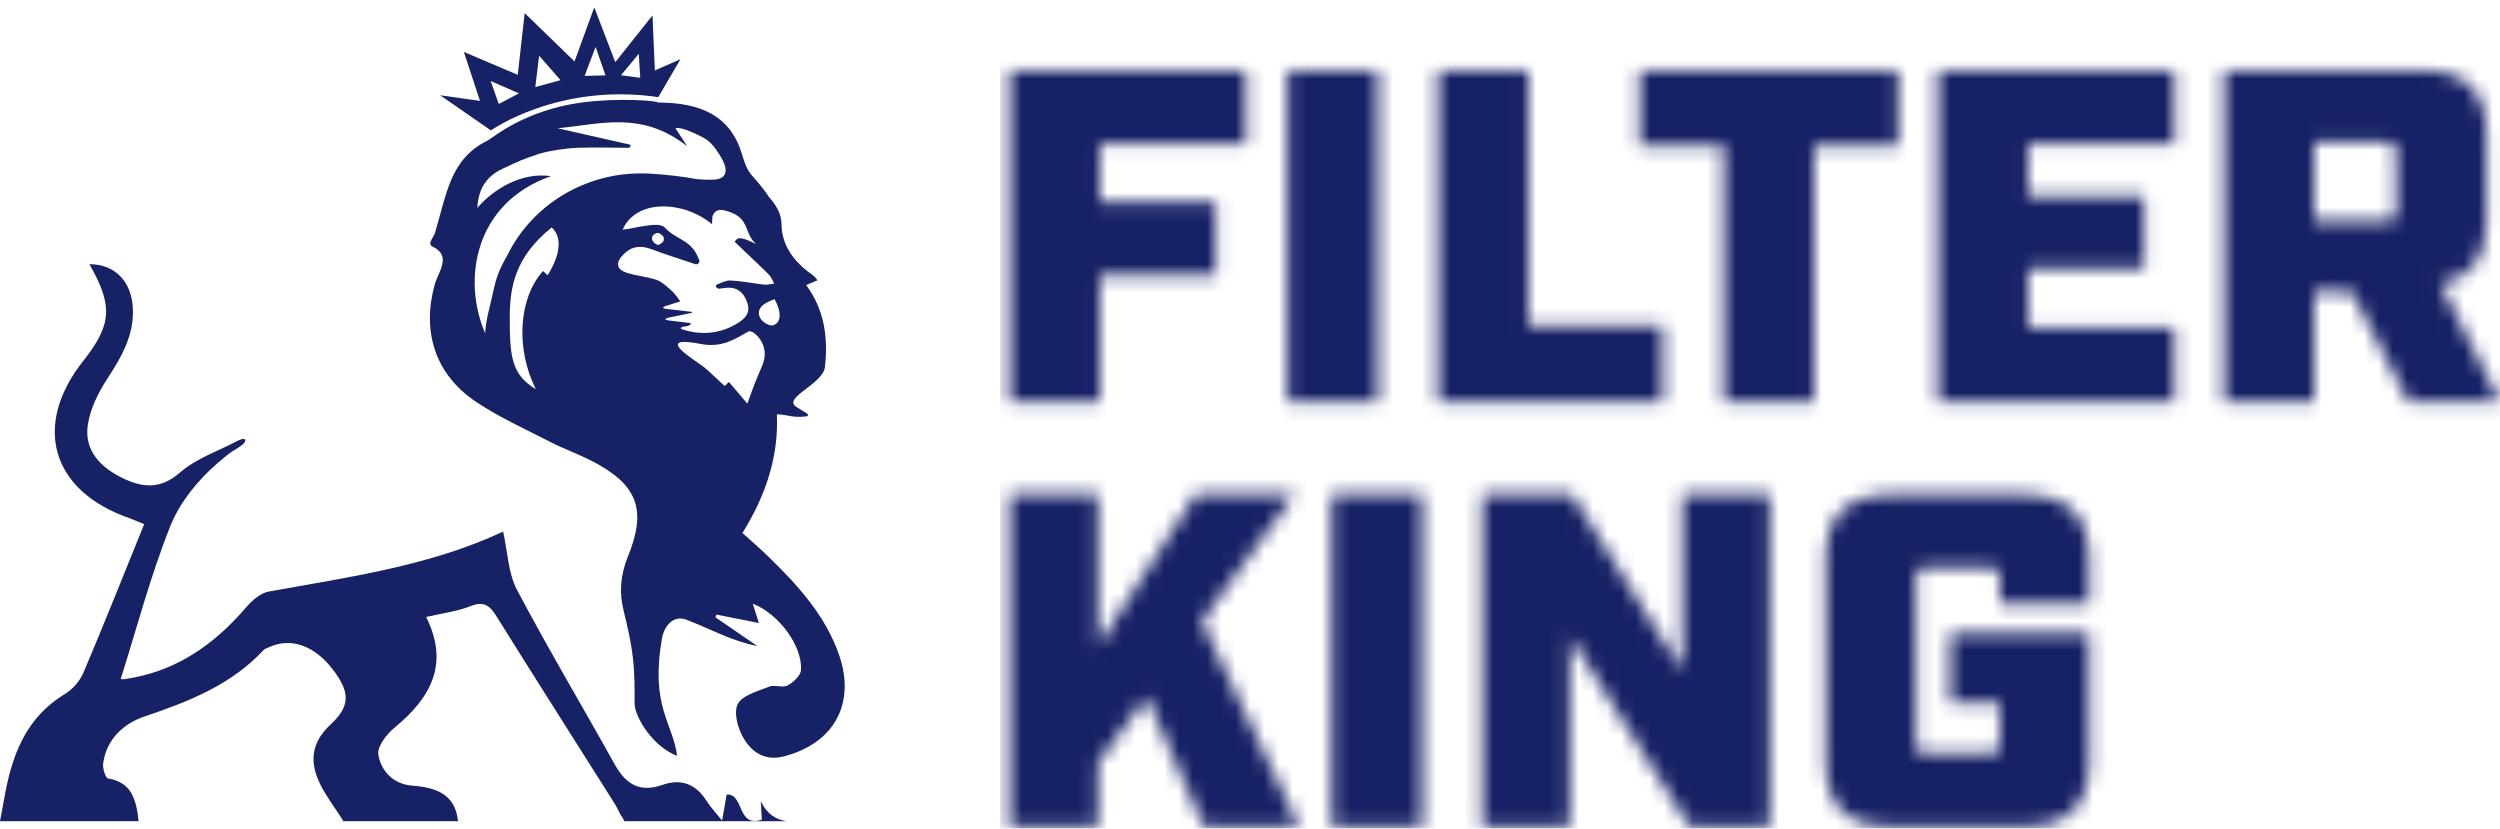
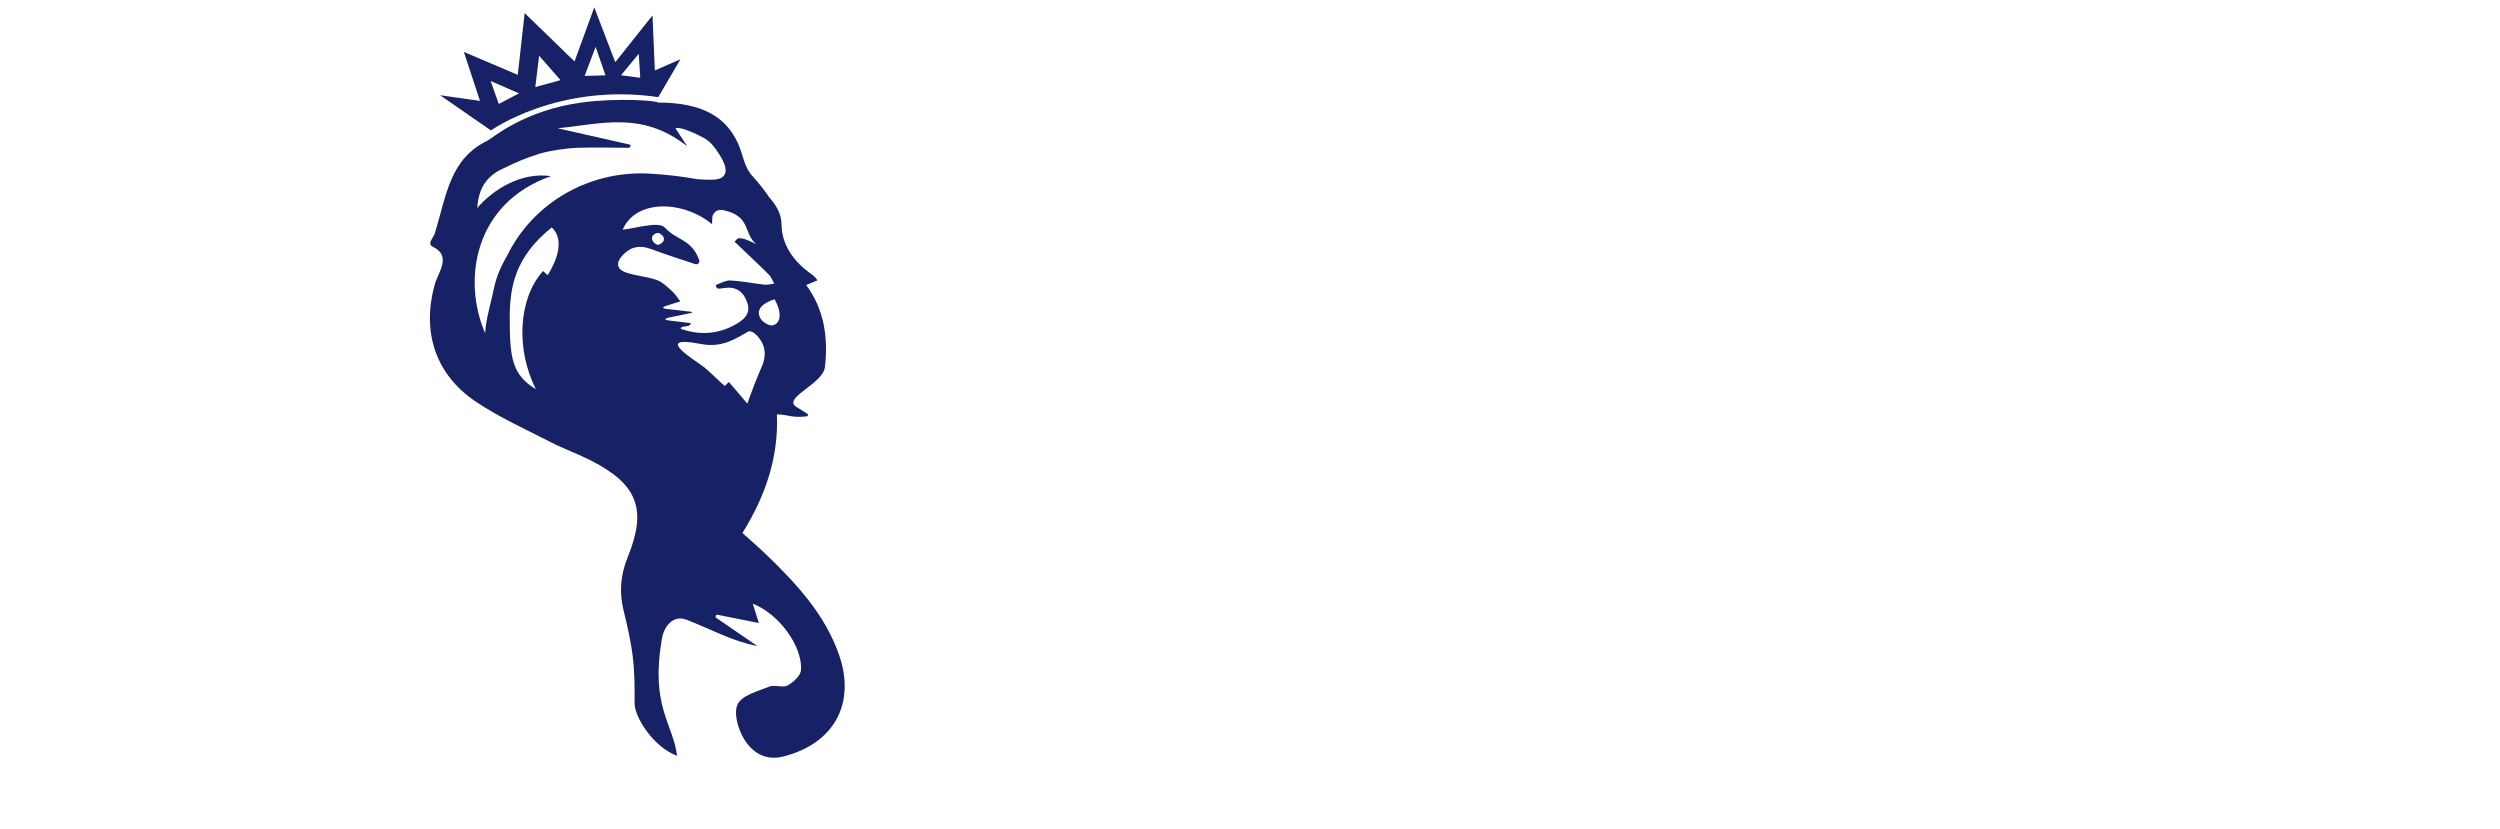
<svg xmlns="http://www.w3.org/2000/svg" width="175" height="58" viewBox="0 0 175 58" fill="none">
  <path fill-rule="evenodd" clip-rule="evenodd" d="M37.767 10.76C38.412 10.555 39.646 10.37 40.449 10.345C41.86 10.303 42.603 10.345 43.978 10.345C44.048 10.346 44.111 10.302 44.134 10.237C44.153 10.185 44.122 10.129 44.067 10.116L39.032 8.978C42.093 8.688 44.919 7.739 48.103 10.237L47.283 8.978C47.626 8.856 48.586 9.316 48.793 9.413C49.491 9.741 49.714 9.913 50.105 10.442C50.8 11.402 51.056 12.148 50.464 12.465C50.179 12.618 49.515 12.596 48.793 12.542C47.82 12.364 46.711 12.223 45.462 12.153C41.693 11.943 38.082 13.746 36.063 16.893C35.722 17.425 35.563 17.778 35.563 17.778C35.311 18.228 35.084 18.62 34.85 19.235C34.638 19.792 34.575 20.232 34.426 20.854C34.183 21.868 33.982 22.633 33.963 23.333C32.35 19.624 33.18 14.215 38.57 12.33C36.511 12.027 34.535 13.244 33.413 14.553C33.485 13.182 34.078 12.334 35.153 11.826C36.184 11.338 36.638 11.118 37.767 10.76ZM45.639 16.657C45.648 16.431 45.932 16.3 46.066 16.309C46.089 16.311 46.112 16.316 46.134 16.324C46.142 16.327 46.151 16.332 46.159 16.336C46.174 16.343 46.188 16.349 46.204 16.358C46.214 16.364 46.224 16.373 46.234 16.38C46.248 16.389 46.262 16.398 46.276 16.409C46.288 16.418 46.302 16.43 46.314 16.44C46.327 16.45 46.339 16.459 46.351 16.471C46.352 16.471 46.352 16.471 46.352 16.471C46.52 16.61 46.513 16.868 46.336 16.997L46.332 17L46.332 17C46.325 17.005 46.318 17.01 46.311 17.015C46.304 17.02 46.296 17.026 46.289 17.032C46.281 17.037 46.273 17.042 46.265 17.048C46.259 17.052 46.252 17.057 46.246 17.061C46.239 17.066 46.231 17.07 46.224 17.075C46.218 17.079 46.212 17.083 46.206 17.087C46.199 17.091 46.192 17.094 46.186 17.097C46.18 17.101 46.173 17.104 46.168 17.107C46.161 17.111 46.155 17.113 46.149 17.116C46.143 17.118 46.137 17.121 46.131 17.123C46.125 17.126 46.118 17.127 46.112 17.129C46.107 17.13 46.102 17.132 46.097 17.133C46.09 17.135 46.083 17.135 46.077 17.136C46.073 17.136 46.069 17.137 46.065 17.137C46.055 17.137 46.044 17.136 46.035 17.134C45.876 17.097 45.629 16.898 45.639 16.657ZM51.134 19.633C50.825 19.618 50.506 19.795 50.19 19.912C50.133 19.933 50.101 19.992 50.117 20.05C50.146 20.155 50.247 20.221 50.353 20.207C50.501 20.187 50.649 20.167 50.797 20.15C51.545 20.066 52.057 20.426 52.311 21.194C52.542 21.889 52.182 22.28 51.654 22.611C50.493 23.338 49.123 23.527 47.695 23.031C47.65 23.016 47.642 22.956 47.68 22.928C47.867 22.788 48.191 22.921 48.349 22.677C48.369 22.646 48.356 22.618 48.319 22.614C47.948 22.569 47.609 22.528 47.28 22.489C47.226 22.482 47.172 22.476 47.118 22.469C47.013 22.457 46.908 22.444 46.804 22.432C46.524 22.385 46.48 22.318 46.796 22.236C47.308 22.13 47.821 22.024 48.333 21.918C48.474 21.893 48.499 21.829 48.329 21.817L47.095 21.675C46.928 21.656 46.76 21.637 46.593 21.618C46.361 21.579 46.38 21.491 46.556 21.433C46.676 21.395 46.797 21.357 46.915 21.319C47.168 21.239 47.411 21.163 47.621 21.096C47.44 20.866 47.273 20.585 47.042 20.379C46.71 20.082 46.364 19.737 45.963 19.595C45.287 19.357 44.546 19.316 43.864 19.091C43.158 18.858 43.08 18.403 43.599 17.85C44.156 17.257 44.805 17.142 45.575 17.433C46.551 17.8 47.545 18.115 48.662 18.487C48.842 18.547 49.012 18.372 48.942 18.197C48.891 18.069 48.848 17.966 48.799 17.866C48.255 16.757 47.309 16.761 46.55 15.944C46.243 15.614 45.493 15.774 45.191 15.807C44.656 15.865 44.229 16.011 43.587 16.077C44.496 13.95 47.779 13.998 49.845 15.691C49.865 15.525 49.833 15.2 49.907 15.049C50.092 14.676 50.401 14.653 50.718 14.729C52.563 15.17 52.02 16.281 52.921 17.082C52.411 16.838 52 16.622 51.654 16.693C51.589 16.706 51.468 16.893 51.413 16.913C52.053 17.53 53.236 18.63 53.829 19.233C53.992 19.398 54.076 19.644 54.197 19.854C53.966 19.88 53.731 19.95 53.506 19.925C52.714 19.838 51.928 19.672 51.134 19.633ZM53.234 22.293C52.911 21.722 53.273 21.262 54.218 20.943C54.727 21.835 54.694 22.617 54.096 22.773C53.854 22.835 53.38 22.55 53.234 22.293ZM52.832 26.848C52.672 27.255 52.529 27.67 52.314 28.255C51.821 27.674 51.437 27.223 51.026 26.739C50.914 26.84 50.736 27.024 50.721 27.01C50.303 26.651 49.695 26.029 49.298 25.713C48.72 25.253 45.593 23.408 49.069 24.08C50.557 24.368 51.493 23.701 52.391 23.203C52.49 23.148 52.729 23.249 52.841 23.35C53.539 23.973 53.704 24.759 53.344 25.619C53.172 26.028 52.994 26.434 52.832 26.848ZM35.682 22.242C35.682 20.104 36.045 17.981 38.623 15.92C39.528 16.763 39.002 18.203 38.336 19.268C38.227 19.167 38.122 19.069 38.016 18.971C36.312 20.845 36.067 24.375 37.51 27.245C35.83 26.227 35.682 25.034 35.682 22.242ZM53.695 38.875C53.147 38.345 52.566 37.848 51.97 37.309C53.621 34.658 54.51 31.939 54.383 29.004C55.194 29.02 55.371 29.255 56.386 29.154C56.579 29.143 56.636 29.032 56.442 28.915C56.214 28.774 55.987 28.633 55.758 28.492C54.716 27.849 57.612 26.906 57.747 25.683C57.975 23.613 57.707 21.696 56.434 19.952C56.749 19.82 56.994 19.717 57.225 19.62C57.057 19.376 56.911 19.269 56.764 19.164C55.577 18.322 54.721 17.164 54.707 15.711C54.699 14.923 54.302 14.335 53.829 13.79C53.377 13.081 52.561 12.201 52.561 12.201L52.431 12.005C52.249 11.766 52.073 11.245 51.952 10.836C51.155 8.131 49.109 7.177 46.031 7.177C46.132 7.063 43.316 6.825 40.709 7.177C36.667 7.721 34.426 9.698 34.149 9.832C31.486 11.12 31.27 13.602 30.44 16.33C30.346 16.642 29.871 17.064 30.292 17.267C31.643 17.919 30.673 19.047 30.432 19.913C29.515 23.21 30.459 26.208 33.317 28.123C34.95 29.217 36.774 30.038 38.533 30.943C39.435 31.406 40.4 31.75 41.306 32.206C44.6 33.866 45.319 35.615 43.952 38.966C43.437 40.23 43.332 41.434 43.65 42.733C43.912 43.8 44.163 44.879 44.293 45.968C44.422 47.041 44.431 48.134 44.42 49.217C44.409 50.21 45.761 52.315 47.399 52.906C47.098 50.607 45.514 49.442 46.332 44.717C46.495 43.775 47.159 43.033 48.061 43.382C49.705 44.02 51.294 44.901 53.012 45.221C51.861 44.432 50.969 43.82 50.077 43.208C50.122 43.105 50.113 43.125 50.158 43.021C51.093 43.208 52.029 43.395 53.121 43.612C52.962 43.108 52.835 42.708 52.694 42.259C54.494 42.951 56.175 45.201 56.071 46.901C56.047 47.291 55.534 47.764 55.127 47.984C54.788 48.166 54.224 47.912 53.847 48.063C53.045 48.386 51.93 48.676 51.635 49.298C51.337 49.927 51.671 51.064 52.098 51.756C52.647 52.646 53.555 53.274 54.813 52.96C58.367 52.072 59.934 49.259 58.726 45.816C57.744 43.018 55.783 40.897 53.695 38.875Z" fill="#172165" />
-   <path fill-rule="evenodd" clip-rule="evenodd" d="M53.252 56.083C53.278 56.51 53.304 56.937 53.331 57.374C51.574 57.973 52.1 55.532 50.866 55.616C50.759 56.227 50.652 56.835 50.546 57.443C50.165 56.962 49.741 56.508 49.412 55.995C48.675 54.848 47.62 54.504 46.397 54.935C44.74 55.519 43.786 54.868 43.01 53.471C40.748 49.4 38.356 45.399 36.186 41.282C35.569 40.112 35.539 38.639 35.219 37.212C30.112 39.603 24.45 40.396 18.836 41.402C18.259 41.505 17.664 42.008 17.261 42.478C15.301 44.766 13.009 46.53 10.021 47.285C9.599 47.391 9.17 47.47 8.74 47.537C8.566 47.564 8.381 47.525 8.451 47.528C9.587 43.935 10.538 40.28 11.934 36.8C12.595 35.152 13.856 33.601 15.258 32.391C16.348 31.451 16.326 31.596 16.87 31.206C17.322 30.89 17.267 30.544 16.669 30.84C15.3 31.565 13.744 32.081 12.609 33.07C11.256 34.25 10.027 34.153 8.641 33.496C7.095 32.762 5.911 31.593 6.136 29.822C6.284 28.657 6.884 27.474 7.541 26.465C8.561 24.898 9.446 23.346 9.288 21.412C9.14 19.61 7.966 18.488 6.257 18.494C7.922 21.396 7.838 22.72 5.824 25.268C2.255 29.785 3.586 34.354 9.025 36.26C9.293 36.354 9.552 36.472 10.092 36.691C8.672 40.189 7.301 43.647 5.848 47.071C5.6 47.655 5.097 48.246 4.552 48.575C1.75 50.267 0.804 52.962 0.291 55.924C0.211 56.388 0.119 56.85 0 57.485H9.664C9.677 57.475 9.69 57.464 9.703 57.453H9.702C9.535 55.994 9.23 54.762 7.566 54.492C7.389 54.464 7.172 53.782 7.22 53.437C7.456 51.731 8.659 50.645 10.136 50.146C13.225 49.105 16.187 47.939 18.455 45.5C18.547 45.401 18.707 45.362 18.838 45.301C20.37 44.593 22.043 45.194 23.339 46.918C24.485 48.443 24.55 49.403 23.15 50.706C21.731 52.026 21.659 53.406 22.448 54.958C22.888 55.822 23.486 56.608 24.028 57.453L23.909 57.485H32.053C32.056 57.468 32.059 57.452 32.062 57.435H32.054C31.851 55.58 30.494 55.119 28.871 54.996C27.511 54.892 26.686 53.977 26.483 52.832C26.384 52.275 27.054 51.402 27.607 50.946C30.117 48.879 31.488 46.527 29.832 43.188C30.983 42.919 32.006 42.801 32.928 42.433C33.887 42.05 34.292 42.402 34.765 43.16C37.486 47.525 40.254 51.86 42.999 56.209C43.165 56.473 43.3 56.756 43.468 57.093C43.571 57.208 43.65 57.342 43.705 57.485H55.042C54.335 57.364 53.698 57.013 53.252 56.083Z" fill="#172165" />
  <path d="M43.069 4.353L45.675 1.078L45.84 4.93L47.629 4.15L46.079 6.798C39.093 5.772 34.382 9.117 34.363 9.13L30.809 6.666L33.599 7.062L32.47 3.634L36.243 5.24L36.728 0.917L40.217 4.302L41.598 0.515L43.069 4.353ZM34.915 7.28L36.329 6.535L34.345 5.671L34.915 7.28ZM37.471 6.095L39.238 5.609L37.737 3.9L37.471 6.095ZM40.925 5.314L42.385 5.275L41.692 3.28L40.925 5.314ZM43.47 5.268L44.818 5.445L44.713 3.766L43.47 5.268Z" fill="#172165" />
  <mask id="mask0_3759_6386" style="mask-type:luminance" maskUnits="userSpaceOnUse" x="70" y="4" width="105" height="54">
    <path fill-rule="evenodd" clip-rule="evenodd" d="M155.683 4.909V28.139H162.009V20.374H164.601L168.606 28.139H174.999L170.86 19.876C173.014 19.445 174.057 18.017 174.057 15.462V9.422C174.057 6.37 172.576 4.909 169.481 4.909H155.683ZM162.009 9.953H167.124C167.595 9.953 167.73 10.086 167.73 10.551V14.865C167.73 15.33 167.595 15.462 167.124 15.462H162.009V9.953ZM135.649 4.909V28.139H152.206V22.962H141.976V18.814H150.086V13.704H141.976V10.086H152.206V4.909H135.649ZM114.775 4.909V10.219H120.664V28.139H126.99V10.219H132.88V4.909H114.775ZM100.666 4.909V28.139H116.381V22.829H106.992V4.909H100.666ZM90.122 28.139H96.448V4.909H90.122V28.139ZM70.662 4.91V28.14H76.989V19.246H85.099V14.135H76.989V10.086H87.219V4.91H70.662ZM132.374 34.63C129.277 34.63 127.797 36.091 127.797 39.144V53.348C127.797 56.4 129.277 57.861 132.374 57.861H141.661C144.757 57.861 146.238 56.4 146.238 53.348V44.321H136.512V49.232H139.979V52.153C139.979 52.617 139.844 52.75 139.373 52.75H134.729C134.258 52.75 134.123 52.617 134.123 52.153V40.339C134.123 39.874 134.258 39.741 134.729 39.741H139.373C139.844 39.741 139.979 39.874 139.979 40.339V42.297H146.238V39.144C146.238 36.091 144.757 34.63 141.661 34.63H132.374ZM117.758 34.63V46.975L110.051 34.63H103.758V57.861H109.883V44.553L118.263 57.861H123.883V34.63H117.758ZM93.219 57.861H99.546V34.63H93.219V57.861ZM83.686 34.63L76.854 45.217V34.63H70.662V57.861H76.854V53.414L80.253 48.768L84.257 57.861H90.921L84.123 43.491L90.584 34.63H83.686Z" fill="white" />
  </mask>
  <g mask="url(#mask0_3759_6386)">
-     <path fill-rule="evenodd" clip-rule="evenodd" d="M70.016 58.501H175.643V4.269H70.016V58.501Z" fill="#172165" />
-   </g>
+     </g>
</svg>